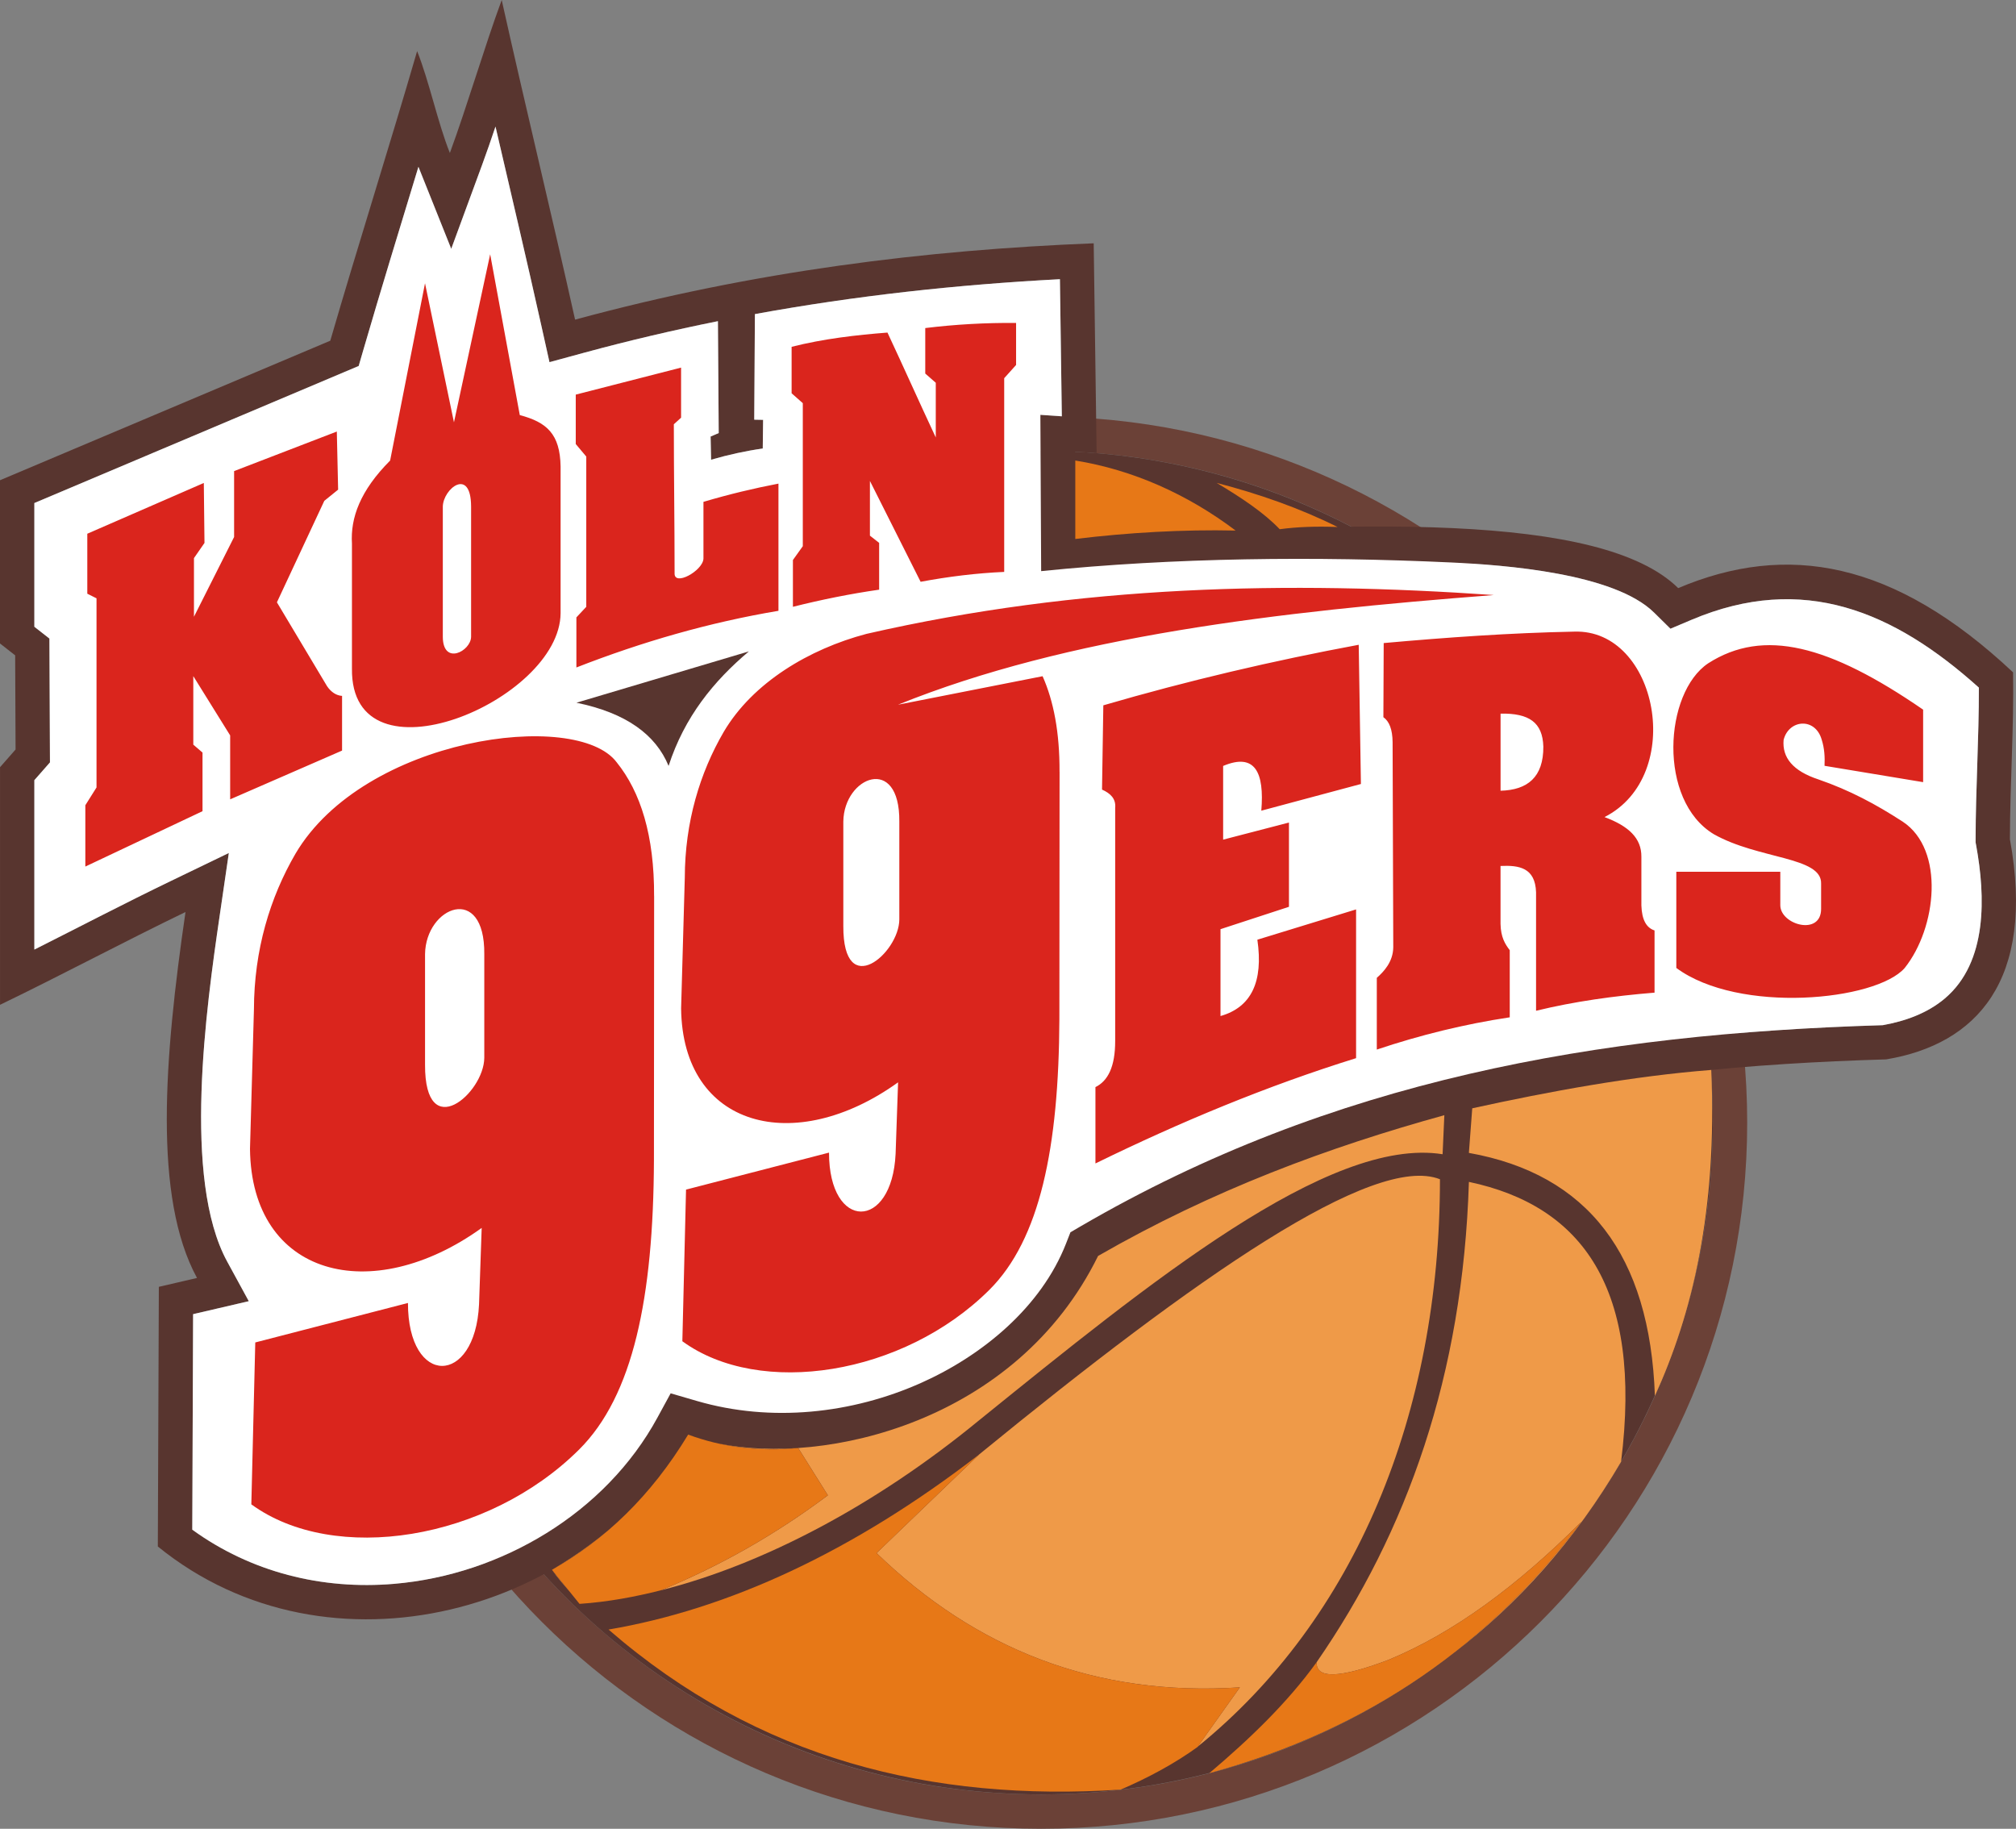
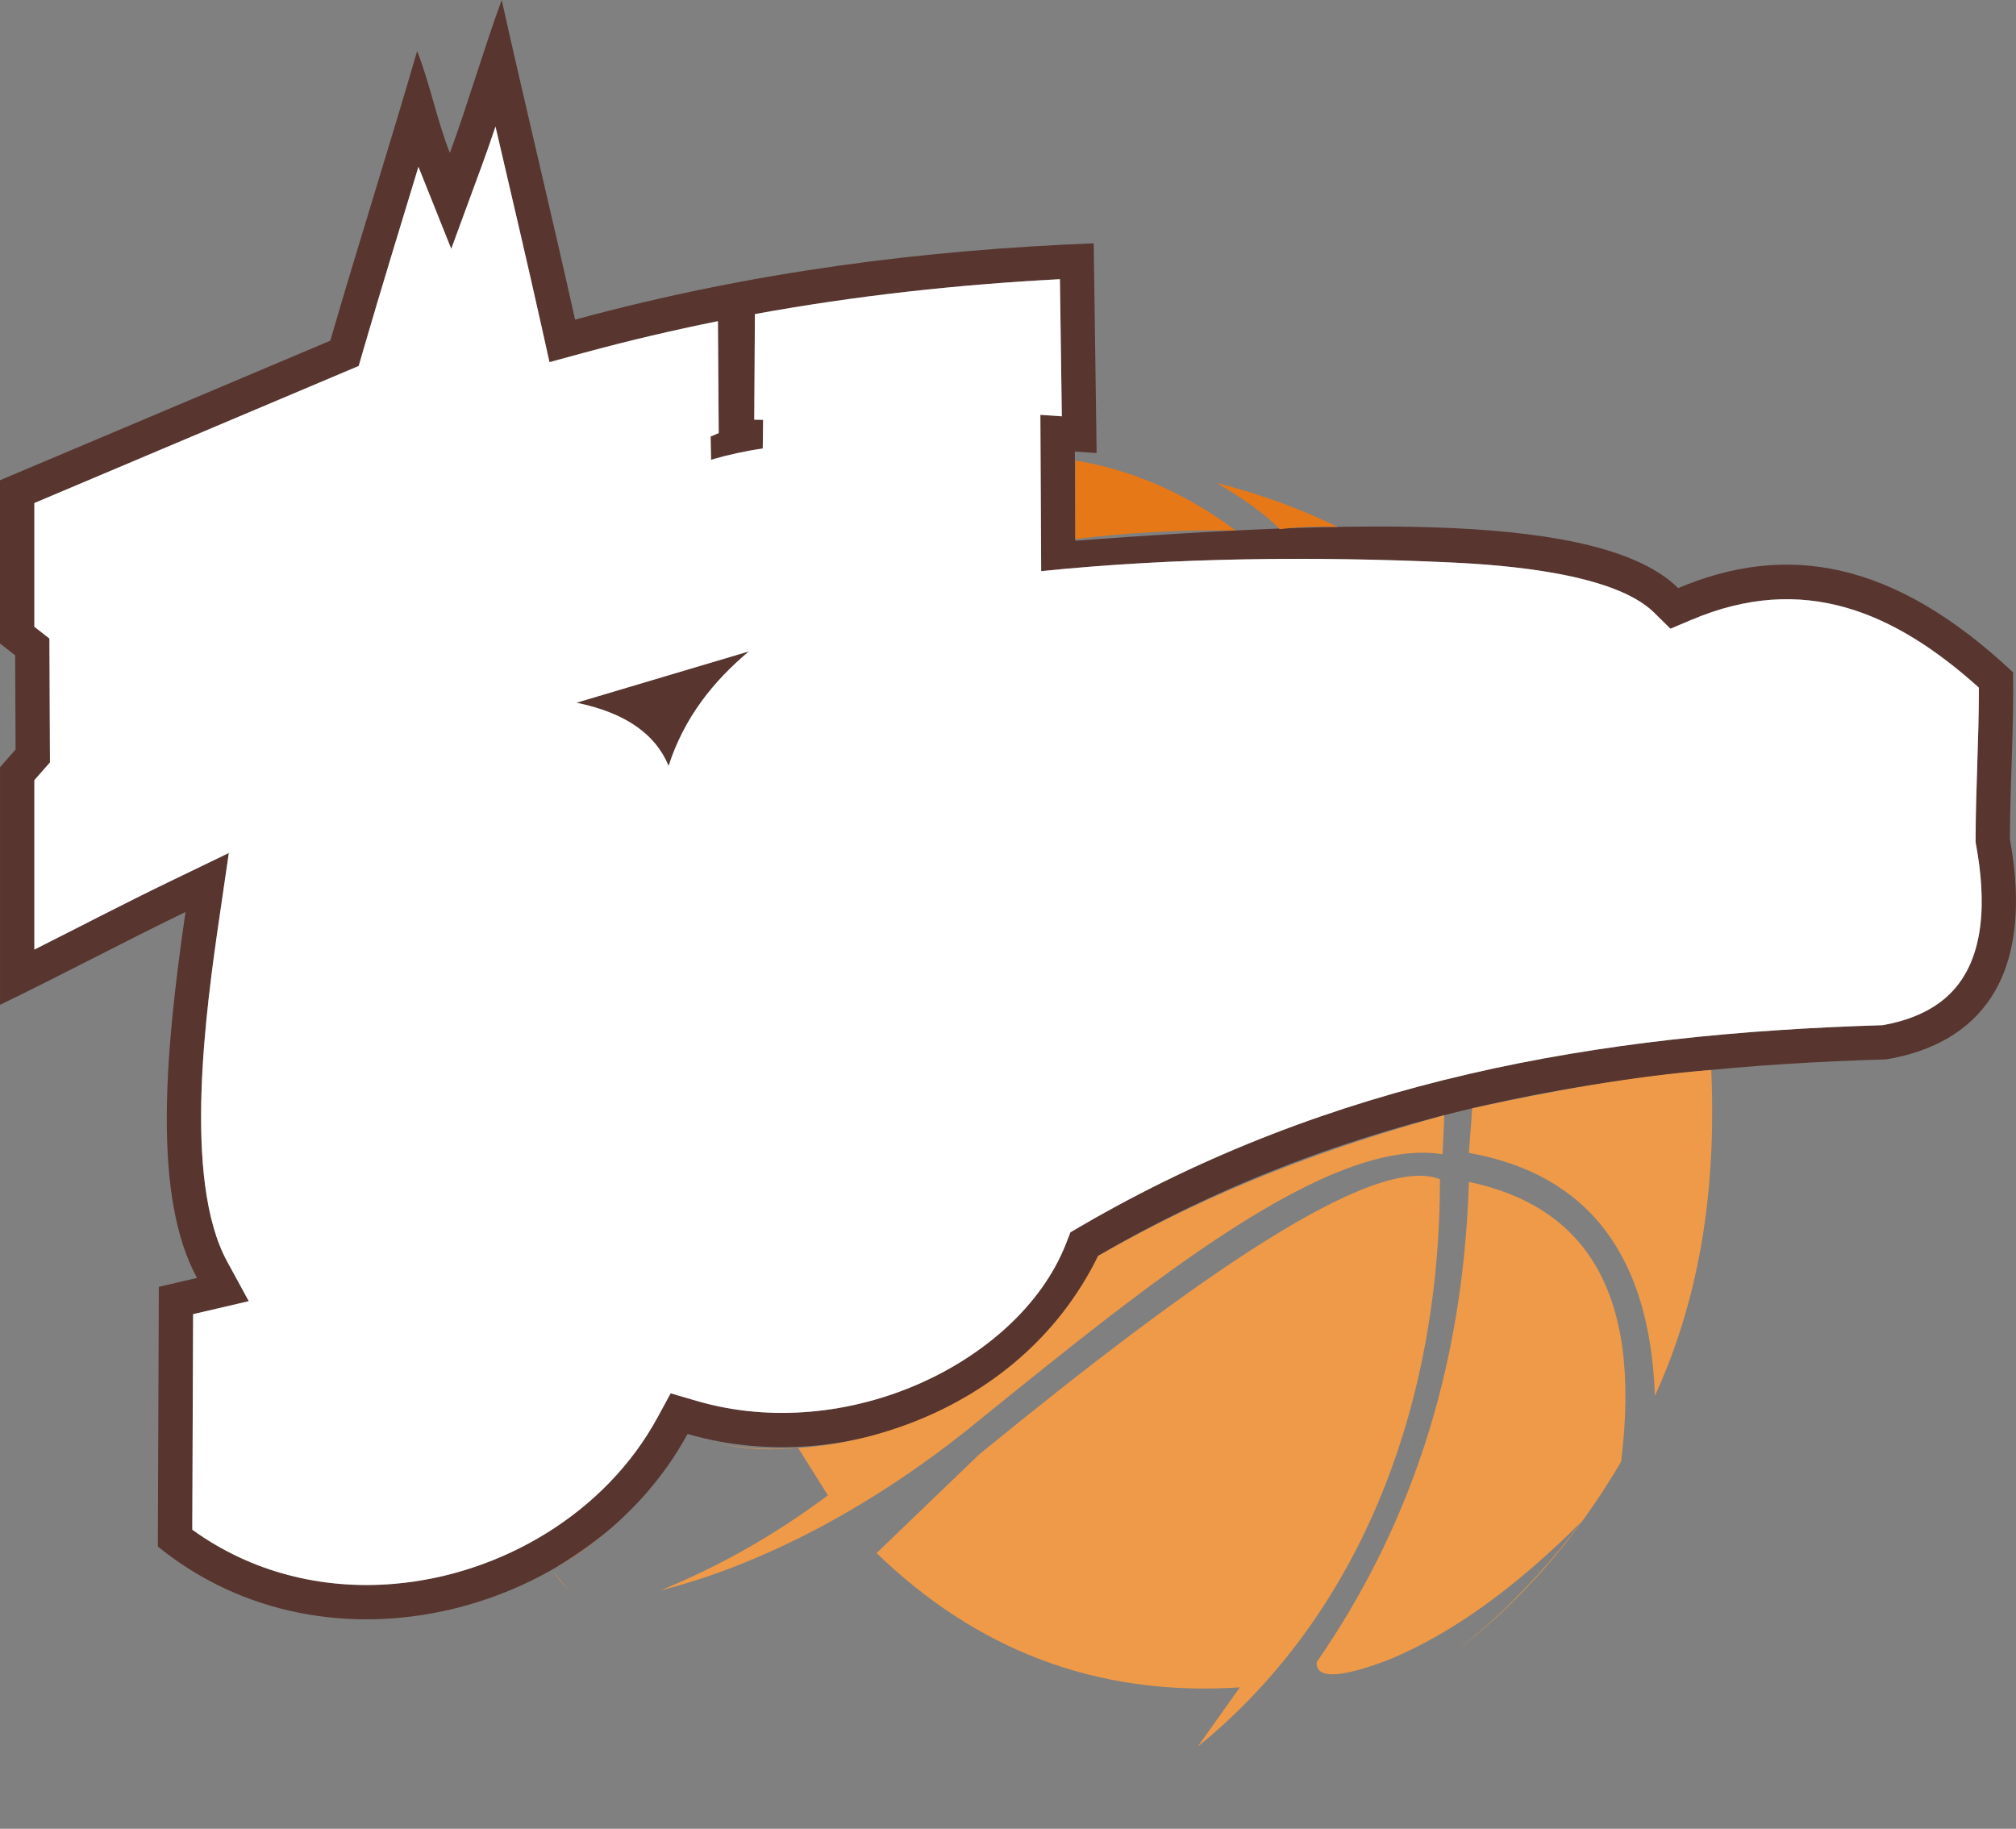
<svg xmlns="http://www.w3.org/2000/svg" xml:space="preserve" width="63.433mm" height="57.539mm" style="shape-rendering:geometricPrecision; text-rendering:geometricPrecision; image-rendering:optimizeQuality; fill-rule:evenodd; clip-rule:evenodd" viewBox="0 0 63.433 57.539">
  <rect x="0" y="0" width="63.433" height="57.539" fill="#808080" stroke="none" />
  <defs>
    <style type="text/css">
   
    .fil1 {fill:#58352F}
    .fil0 {fill:#6B4137}
    .fil3 {fill:#DA251D}
    .fil4 {fill:#E77817}
    .fil5 {fill:#EF9A48}
    .fil2 {fill:white}
   
  </style>
  </defs>
  <g id="Ebene_x0020_1">
    <g id="_42694368">
      <g>
-         <path id="_42710096" class="fil0" d="M32.758 13.105c-12.268,0 -22.217,9.949 -22.217,22.217 0,12.268 9.949,22.217 22.217,22.217 12.268,0 22.217,-9.949 22.217,-22.217 0,-12.268 -9.949,-22.217 -22.217,-22.217zm-0 1.081c11.671,0 21.137,9.465 21.137,21.137 0,11.671 -9.465,21.137 -21.137,21.137 -11.671,0 -21.137,-9.465 -21.137,-21.137 0,-11.671 9.465,-21.137 21.137,-21.137z" />
-         <circle id="_42711968" class="fil1" cx="32.758" cy="35.322" r="21.136" />
-       </g>
+         </g>
      <path id="_42712984" class="fil1" d="M15.589 3.987c-0.135,0.402 -0.273,0.802 -0.419,1.199l-0.972 2.643 -1.032 -2.58c-0.584,1.923 -1.176,3.843 -1.737,5.773l-0.143 0.493 -0.473 0.2c-3.244,1.371 -6.488,2.741 -9.732,4.112 0,1.298 0,2.595 0,3.893l0.474 0.371 0.017 3.897 -0.491 0.559c0,1.777 0,3.553 0,5.33 1.428,-0.719 2.846,-1.459 4.286,-2.154l1.833 -0.885 -0.294 2.014c-0.414,2.833 -1.175,8.241 0.242,10.841l0.68 1.247 -1.752 0.408 -0.026 6.781c1.843,1.335 4.075,1.898 6.353,1.704 3.374,-0.288 6.649,-2.226 8.283,-5.23l0.416 -0.764 0.835 0.243c2.321,0.675 4.867,0.405 7.06,-0.578 1.92,-0.861 3.764,-2.378 4.547,-4.381l0.137 -0.351 0.325 -0.19c7.915,-4.608 16.236,-6.057 25.234,-6.326 0.701,-0.125 1.402,-0.374 1.952,-0.839 1.358,-1.147 1.276,-3.232 0.988,-4.815l-0.018 -0.097 0 -0.098c0.002,-1.591 0.106,-3.181 0.103,-4.772 -2.672,-2.4 -5.53,-3.619 -9.04,-2.134l-0.665 0.281 -0.514 -0.507c-1.258,-1.242 -4.717,-1.499 -6.379,-1.577 -4.281,-0.2 -8.717,-0.155 -12.907,0.272l-0.025 -4.918 0.675 0.047c-0.02,-1.438 -0.04,-2.876 -0.06,-4.314 -3.237,0.17 -6.431,0.52 -9.597,1.098l-0.021 3.322 0.279 0.005 -0.011 0.902c-0.535,0.076 -1.077,0.194 -1.626,0.353l-0.015 -0.73 0.255 -0.109 -0.025 -3.52c-1.407,0.283 -2.809,0.612 -4.208,0.992l-1.092 0.297 -0.246 -1.105c-0.468,-2.105 -0.964,-4.204 -1.452,-6.305zm18.825 3.668c-5.267,0.21 -10.665,0.865 -16.319,2.402 -0.746,-3.352 -1.563,-6.705 -2.309,-10.057 -0.552,1.502 -1.079,3.311 -1.631,4.813 -0.387,-0.966 -0.644,-2.239 -1.03,-3.205 -0.883,3.037 -1.85,6.075 -2.733,9.112 -3.464,1.464 -6.928,2.927 -10.392,4.39 0,1.712 0,3.424 0,5.136l0.477 0.373 0.013 2.963 -0.489 0.557c0,2.458 0,5.019 0,7.476 1.945,-0.939 3.891,-1.981 5.836,-2.92 -0.671,4.593 -1.02,8.977 0.362,11.514l-1.201 0.279 -0.032 8.17c5.384,4.376 13.603,2.093 16.668,-3.541 5.257,1.53 11.248,-1.34 12.915,-5.603 8.021,-4.67 16.336,-5.935 24.799,-6.182 2.833,-0.473 4.706,-2.471 3.894,-6.925 0.002,-1.75 0.128,-3.491 0.099,-5.252 -3.751,-3.524 -7.118,-4.097 -10.537,-2.651 -2.421,-2.389 -10.155,-2.146 -18.97,-1.491l-0.014 -2.804c0.17,0.012 0.515,0.033 0.685,0.045 -0.03,-2.201 -0.061,-4.401 -0.092,-6.602zm-16.277 14.455c1.809,-0.538 3.617,-1.077 5.426,-1.615 -1.108,0.935 -2.026,2.06 -2.526,3.603 -0.405,-0.984 -1.335,-1.667 -2.899,-1.988z" />
      <path id="_42711056" class="fil2" d="M15.589 3.987c-0.135,0.402 -0.273,0.802 -0.419,1.199l-0.972 2.643 -1.032 -2.58c-0.584,1.923 -1.176,3.843 -1.737,5.773l-0.143 0.493 -0.473 0.2c-3.244,1.371 -6.488,2.741 -9.732,4.112 0,1.298 0,2.595 0,3.893l0.474 0.371 0.017 3.897 -0.491 0.559c0,1.777 0,3.553 0,5.33 1.428,-0.719 2.846,-1.459 4.286,-2.154l1.833 -0.885 -0.294 2.014c-0.414,2.833 -1.175,8.241 0.242,10.841l0.68 1.247 -1.752 0.408 -0.026 6.781c1.843,1.335 4.075,1.898 6.353,1.704 3.374,-0.288 6.649,-2.226 8.283,-5.23l0.416 -0.764 0.835 0.243c2.321,0.675 4.867,0.405 7.06,-0.578 1.92,-0.861 3.764,-2.378 4.547,-4.381l0.137 -0.351 0.325 -0.19c7.915,-4.608 16.236,-6.057 25.234,-6.326 0.701,-0.125 1.402,-0.374 1.952,-0.839 1.358,-1.147 1.276,-3.232 0.988,-4.815l-0.018 -0.097 0 -0.098c0.002,-1.591 0.106,-3.181 0.103,-4.772 -2.672,-2.4 -5.53,-3.619 -9.04,-2.134l-0.665 0.281 -0.514 -0.507c-1.258,-1.242 -4.717,-1.499 -6.379,-1.577 -4.281,-0.2 -8.717,-0.155 -12.907,0.272l-0.025 -4.918 0.675 0.047c-0.02,-1.438 -0.04,-2.876 -0.06,-4.314 -3.237,0.17 -6.431,0.52 -9.597,1.098l-0.021 3.322 0.279 0.005 -0.011 0.902c-0.535,0.076 -1.077,0.194 -1.626,0.353l-0.015 -0.73 0.255 -0.109 -0.025 -3.52c-1.407,0.283 -2.809,0.612 -4.208,0.992l-1.092 0.297 -0.246 -1.105c-0.468,-2.105 -0.964,-4.204 -1.452,-6.305zm2.548 18.123c1.809,-0.538 3.617,-1.077 5.426,-1.615 -1.108,0.935 -2.026,2.06 -2.526,3.603 -0.405,-0.984 -1.335,-1.667 -2.899,-1.988z" />
-       <path id="_42701080" class="fil3" d="M10.597 13.578c-1.077,0.415 -2.154,0.829 -3.231,1.244 0,0.691 0,1.383 0,2.074 -0.421,0.836 -0.842,1.673 -1.263,2.509 0,-0.615 0,-1.23 0,-1.845 0.11,-0.159 0.221,-0.318 0.331,-0.477 -0.007,-0.629 -0.014,-1.258 -0.021,-1.887 -1.222,0.532 -2.444,1.065 -3.666,1.597 0,0.629 0,1.258 0,1.887 0.097,0.048 0.193,0.097 0.29,0.145 0,1.984 0,3.968 0,5.951 -0.117,0.187 -0.235,0.373 -0.352,0.56 0,0.643 0,1.286 0,1.929 1.229,-0.581 2.458,-1.161 3.687,-1.742 0,-0.615 0,-1.23 0,-1.845 -0.097,-0.083 -0.193,-0.166 -0.29,-0.249 0,-0.719 0,-1.438 0,-2.156 0.387,0.622 0.773,1.244 1.16,1.866 0,0.67 0,1.341 0,2.011 1.174,-0.511 2.347,-1.023 3.521,-1.534 0,-0.574 0,-1.147 0,-1.721 -0.171,-0.009 -0.344,-0.113 -0.473,-0.306 -0.545,-0.912 -1.032,-1.726 -1.577,-2.638 0.497,-1.064 0.994,-2.129 1.491,-3.193 0.145,-0.117 0.29,-0.235 0.435,-0.352 -0.014,-0.608 -0.028,-1.217 -0.041,-1.825zm4.826 -5.578c-0.38,1.763 -0.759,3.525 -1.139,5.288 -0.304,-1.458 -0.608,-2.917 -0.911,-4.375 -0.366,1.859 -0.732,3.719 -1.098,5.578 -0.944,0.947 -1.251,1.804 -1.201,2.613 0,1.375 0,2.554 0,3.929 -0.05,3.779 6.55,1.025 6.565,-1.742 0,-1.611 0,-3.003 0,-4.614 -0.018,-1.021 -0.431,-1.391 -1.284,-1.617 -0.311,-1.687 -0.621,-3.373 -0.932,-5.06zm-1.49 7.938c0.012,-0.565 0.885,-1.257 0.89,0 0,1.367 0,2.734 0,4.1 -0.01,0.453 -0.884,0.909 -0.89,0 0,-1.367 0,-2.734 0,-4.1zm10.561 -0.722c0,1.334 0,2.668 0,4.002 -2.176,0.365 -4.292,0.976 -6.358,1.783 0,-0.525 0,-1.051 0,-1.576 0.103,-0.111 0.207,-0.221 0.311,-0.332 0,-1.576 0,-3.152 0,-4.728 -0.11,-0.131 -0.221,-0.263 -0.331,-0.394 0,-0.518 0,-1.037 0,-1.555 1.105,-0.283 2.209,-0.567 3.314,-0.85 0,0.525 0,1.051 0,1.576 -0.076,0.069 -0.152,0.138 -0.228,0.207 0,1.569 0.024,3.108 0.024,4.678 -0.028,0.439 0.885,-0.064 0.908,-0.447 0,-0.631 0,-1.159 0,-1.79 0.816,-0.242 1.6,-0.428 2.361,-0.574zm7.104 -3.318c0.124,-0.138 0.248,-0.276 0.373,-0.415 0,-0.456 0,-0.866 0,-1.322 -0.953,-0.008 -1.905,0.044 -2.858,0.161 0,0.491 0,0.94 0,1.431 0.11,0.097 0.221,0.194 0.331,0.29 0,0.574 0,1.147 0,1.721 -0.518,-1.106 -1.002,-2.194 -1.52,-3.3 -0.982,0.076 -2.012,0.194 -3.016,0.448 0,0.505 0,0.957 0,1.462 0.117,0.104 0.235,0.207 0.352,0.311 0,1.5 0,3 0,4.5 -0.104,0.145 -0.207,0.29 -0.311,0.435 0,0.491 0,0.982 0,1.472 0.904,-0.227 1.809,-0.409 2.713,-0.539 0,-0.491 0,-0.982 0,-1.472 -0.097,-0.076 -0.193,-0.152 -0.29,-0.228 0,-0.574 0,-1.147 0,-1.721 0.532,1.058 1.063,2.115 1.595,3.173 0.877,-0.164 1.754,-0.272 2.63,-0.311 0,-2.032 0,-4.064 0,-6.096zm-18.224 18.122c0.021,-1.5 1.884,-2.24 1.864,0 0,1.16 0,2.102 0,3.261 -0.007,1.12 -1.874,2.727 -1.864,0.218 0,-1.16 0,-2.319 0,-3.479zm7.207 -1.822c0.008,-1.914 -0.425,-3.28 -1.177,-4.213 -1.266,-1.689 -7.947,-0.784 -10.106,2.874 -0.802,1.378 -1.304,3.032 -1.308,4.901 -0.041,1.463 -0.083,2.927 -0.124,4.39 0.045,4.015 3.821,4.979 7.29,2.485 -0.028,0.801 -0.055,1.601 -0.083,2.402 -0.122,2.586 -2.239,2.598 -2.237,-0.041 -1.601,0.414 -3.203,0.828 -4.804,1.242 -0.041,1.698 -0.083,3.396 -0.124,5.094 2.603,1.899 7.428,1.148 10.316,-1.727 1.699,-1.692 2.334,-4.775 2.352,-9.1 0.002,-2.769 0.004,-5.539 0.006,-8.308zm12.757 -3.918c0.005,-1.232 -0.185,-2.222 -0.533,-3.004l-4.55 0.897c5.335,-2.158 11.946,-2.929 18.749,-3.451 -6.462,-0.448 -13.004,-0.321 -19.741,1.222 -1.8,0.476 -3.575,1.53 -4.491,3.083 -0.751,1.29 -1.221,2.84 -1.225,4.589 -0.039,1.371 -0.078,2.741 -0.116,4.111 0.042,3.76 3.578,4.663 6.827,2.327 -0.026,0.75 -0.052,1.5 -0.078,2.25 -0.114,2.422 -2.097,2.433 -2.095,-0.039 -1.5,0.388 -2.999,0.776 -4.499,1.164 -0.039,1.59 -0.078,3.18 -0.116,4.771 2.437,1.778 6.957,1.075 9.661,-1.618 1.591,-1.585 2.185,-4.472 2.202,-8.522 0.002,-2.593 0.004,-5.187 0.006,-7.78zm-6.803 1.569c0.019,-1.418 1.781,-2.117 1.762,0 0,1.096 0,1.986 0,3.082 -0.006,1.059 -1.771,2.578 -1.762,0.206 0,-1.096 0,-2.192 0,-3.288zm16.216 -5.562c-2.692,0.501 -5.371,1.128 -8.035,1.905 -0.014,0.884 -0.028,1.767 -0.041,2.651 0.26,0.117 0.444,0.283 0.414,0.58 0,2.444 0,4.887 0,7.331 0.001,0.813 -0.231,1.258 -0.621,1.45 0,0.801 0,1.601 0,2.402 2.682,-1.312 5.408,-2.444 8.201,-3.313 0,-1.56 0,-3.12 0,-4.68 -1.035,0.318 -2.071,0.635 -3.106,0.953 0.193,1.326 -0.193,2.127 -1.16,2.402 0,-0.911 0,-1.822 0,-2.733 0.718,-0.235 1.436,-0.469 2.154,-0.704 0,-0.884 0,-1.767 0,-2.651 -0.69,0.179 -1.381,0.359 -2.071,0.538 0,-0.773 0,-1.546 0,-2.319 1.004,-0.423 1.301,0.2 1.201,1.408 1.045,-0.28 2.089,-0.56 3.134,-0.84 -0.023,-1.46 -0.046,-2.919 -0.069,-4.379zm0.787 -0.054c1.987,-0.178 3.981,-0.32 5.995,-0.36 2.624,-0.088 3.52,4.53 0.953,5.835 0.757,0.283 1.165,0.661 1.16,1.248 0,0.511 0,1.022 0,1.532 0.015,0.458 0.159,0.704 0.414,0.787 0,0.635 0,1.322 0,1.957 -1.279,0.104 -2.521,0.276 -3.728,0.57 0,-1.243 0,-2.485 0,-3.728 -0.026,-0.779 -0.538,-0.854 -1.118,-0.828 0,0.608 0,1.215 0,1.822 0.008,0.42 0.144,0.639 0.29,0.828 0,0.704 0,1.408 0,2.112 -1.405,0.212 -2.803,0.552 -4.183,1.015 0,-0.732 0,-1.526 0,-2.257 0.212,-0.187 0.513,-0.499 0.518,-0.963l-0.021 -6.451c-0.004,-0.405 -0.106,-0.658 -0.29,-0.787 0.003,-0.777 0.007,-1.555 0.01,-2.332zm3.677 2.22c0,0.809 0,1.617 0,2.426 0.85,-0.022 1.352,-0.427 1.346,-1.389 -0.023,-0.757 -0.444,-1.054 -1.346,-1.037zm10.194 1.642c1.042,0.173 2.06,0.341 3.102,0.514 0,-0.76 0,-1.521 0,-2.281 -2.957,-2.036 -5.021,-2.574 -6.763,-1.458 -1.388,0.928 -1.593,4.311 0.177,5.377 1.411,0.796 3.4,0.702 3.376,1.555 0,0.263 0,0.525 0,0.788 0.007,0.866 -1.276,0.513 -1.284,-0.104 0,-0.387 0,-0.67 0,-1.058 -1.091,0 -2.182,0 -3.272,0 0,1.009 0,2.018 0,3.027 1.971,1.456 6.288,1.036 7.187,0 1.007,-1.264 1.27,-3.722 -0.063,-4.603 -0.844,-0.547 -1.668,-0.989 -2.65,-1.328 -0.807,-0.265 -1.147,-0.689 -1.098,-1.244 0.162,-0.647 1.001,-0.72 1.201,0 0.085,0.27 0.1,0.543 0.087,0.813z" />
      <path id="_42699648" class="fil4" d="M38.277 15.191c0.789,0.469 1.504,0.949 1.989,1.46 0.543,-0.074 1.142,-0.096 1.821,-0.07 -1.197,-0.595 -2.476,-1.043 -3.811,-1.389zm-4.443 1.767c0,-0.802 -0,-1.666 -0,-2.468 1.814,0.292 3.535,1.064 5.045,2.203 -1.657,-0.037 -3.388,0.064 -5.045,0.265z" />
      <path id="_42698112" class="fil5" d="M53.845 33.664c-2.469,0.193 -5.097,0.675 -7.521,1.207l-0.106 1.403c3.746,0.668 5.697,3.217 5.853,7.645 1.166,-2.555 1.97,-5.813 1.773,-10.256zm-7.626 3.522c3.57,0.754 5.471,3.351 4.788,8.805 -1.461,2.495 -3.245,4.478 -5.295,6.04 1.533,-1.191 2.875,-2.584 4.05,-4.154 -2.004,2.005 -4.031,3.51 -6.09,4.354 -1.521,0.575 -2.269,0.598 -2.244,0.067 2.84,-4.106 4.602,-9.019 4.791,-15.112zm-0.911 -0.083c0,7.386 -2.665,13.834 -7.621,17.851 0.442,-0.621 0.884,-1.242 1.325,-1.864 -4.551,0.3 -8.316,-1.212 -11.431,-4.225 1.077,-1.036 2.154,-2.071 3.231,-3.106 6.837,-5.59 12.411,-9.477 14.496,-8.656zm0.138 -2.016c-0.018,0.41 -0.037,0.82 -0.055,1.229 -3.582,-0.569 -9.242,4.056 -14.579,8.367 -3.244,2.667 -6.792,4.54 -10.025,5.355 1.864,-0.762 3.618,-1.759 5.262,-2.991 -0.311,-0.496 -0.622,-0.992 -0.933,-1.488 -0.876,0.085 -1.716,0.037 -2.517,-0.143 3.344,0.696 9.371,-0.658 11.952,-5.9 3.614,-2.079 7.25,-3.422 10.896,-4.429zm-27.514 15.002c-0.19,-0.224 -0.379,-0.437 -0.565,-0.698 0.611,-0.345 1.194,-0.75 1.745,-1.22 -0.554,0.463 -1.141,0.867 -1.745,1.22l0.565 0.698z" />
-       <path id="_42694392" class="fil4" d="M41.428 52.298c-0.025,0.531 0.723,0.508 2.244,-0.067 2.059,-0.844 4.086,-2.349 6.09,-4.354 -2.827,3.78 -6.625,6.53 -11.711,7.913 1.272,-1.078 2.452,-2.21 3.377,-3.492zm-3.721 2.638l-0.016 0.022c-0.734,0.535 -1.595,0.991 -2.429,1.349 -5.931,0.386 -11.398,-0.943 -16.114,-5.036 3.757,-0.639 7.682,-2.437 11.659,-5.508l-3.226 3.102c3.115,3.013 6.88,4.525 11.431,4.225 -0.442,0.621 -0.884,1.242 -1.325,1.864l0.02 -0.018zm-12.592 -9.377c0.311,0.496 0.622,0.992 0.933,1.488 -1.644,1.232 -3.399,2.23 -5.264,2.992 -0.789,0.199 -1.643,0.363 -2.549,0.424 -0.289,-0.357 -0.578,-0.715 -0.867,-1.072 1.656,-0.936 3.107,-2.307 4.285,-4.254 1.081,0.401 2.235,0.541 3.462,0.423z" />
    </g>
  </g>
</svg>